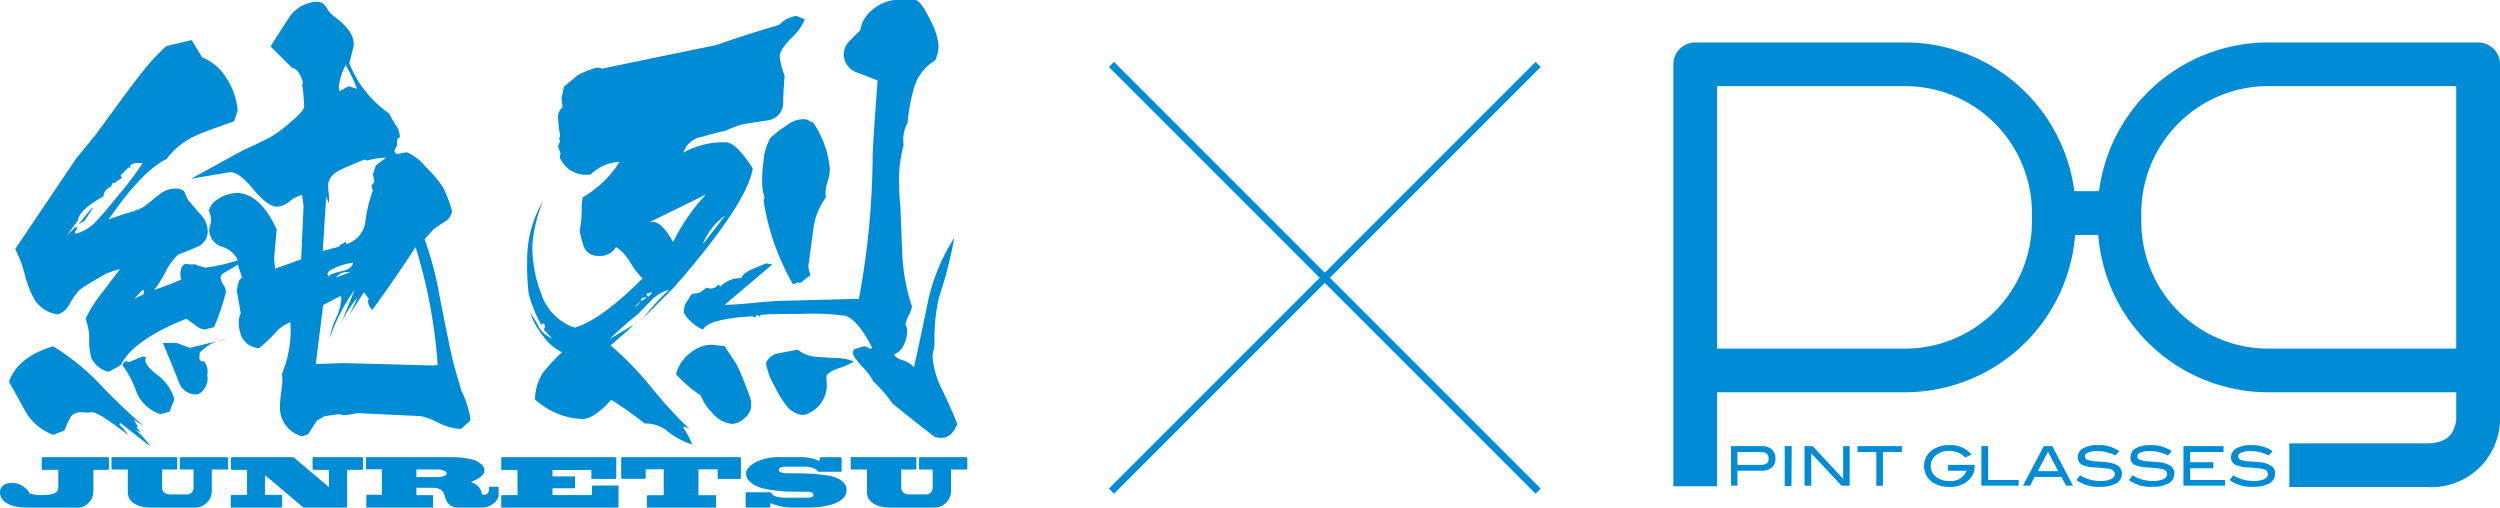
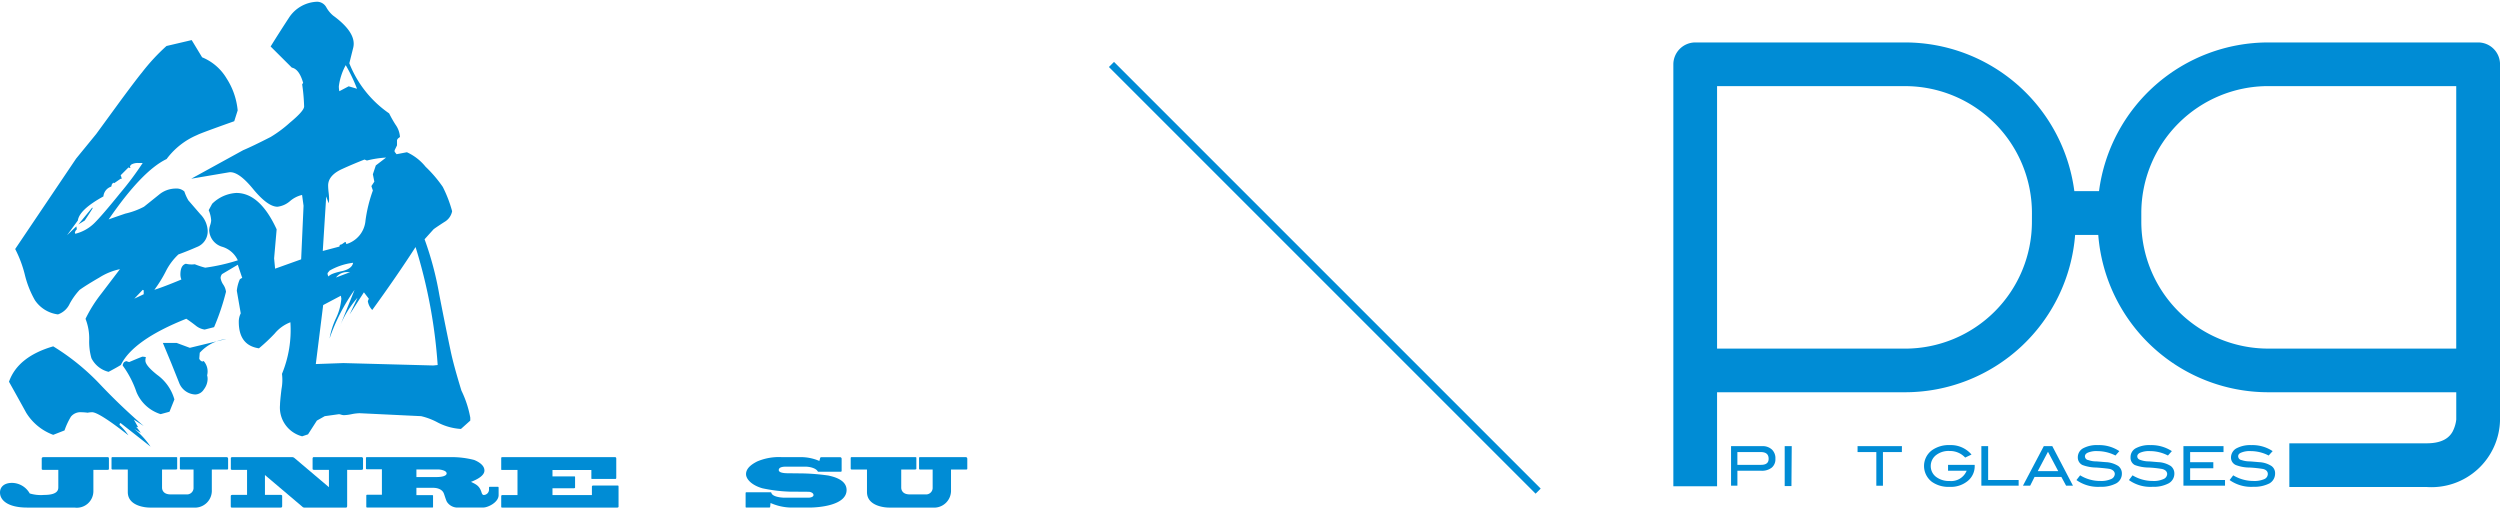
<svg xmlns="http://www.w3.org/2000/svg" width="207.853" height="42.201" viewBox="0 0 207.853 42.201">
  <defs>
    <style>.cls-1{fill:none;stroke:#008cd5;stroke-miterlimit:10;stroke-width:0.6px;}.cls-2{fill:#008cd5;}</style>
  </defs>
  <g id="レイヤー_2" data-name="レイヤー 2">
    <g id="レイヤー_1-2" data-name="レイヤー 1">
      <line class="cls-1" x1="92.408" y1="5.359" x2="127.883" y2="40.833" />
-       <line class="cls-1" x1="92.408" y1="40.833" x2="127.883" y2="5.359" />
      <path class="cls-2" d="M146.522,37.092a1.123,1.123,0,0,1,.8.286.993.993,0,0,1,.287.768.9.9,0,0,1-.294.725,1.3,1.3,0,0,1-.9.266h-1.965v1.244h-.528V37.092Zm-.1,1.555c.406,0,.624-.158.624-.5,0-.38-.218-.562-.662-.562h-1.936v1.063Z" />
      <path class="cls-2" d="M148.967,37.092l-.024,3.322h-.561V37.092Z" />
-       <path class="cls-2" d="M153.784,40.381h-.673l-2.522-2.689v2.689h-.558V37.092h.681l2.53,2.72v-2.72h.542Z" />
      <path class="cls-2" d="M158.124,37.584H156.55v2.8H156v-2.8h-1.56v-.492h3.688Z" />
      <path class="cls-2" d="M164.178,38.7a1.58,1.58,0,0,1-.58,1.29,2.206,2.206,0,0,1-1.507.488,2.385,2.385,0,0,1-1.472-.418,1.657,1.657,0,0,1-.652-1.314,1.624,1.624,0,0,1,.652-1.307,2.406,2.406,0,0,1,1.5-.433,2.248,2.248,0,0,1,1.795.786l-.527.251a1.716,1.716,0,0,0-1.3-.547,1.69,1.69,0,0,0-1.062.3,1.142,1.142,0,0,0-.5.946,1.119,1.119,0,0,0,.434.9,1.761,1.761,0,0,0,1.131.348,1.387,1.387,0,0,0,1.419-.851h-1.546v-.49h2.214Z" />
      <path class="cls-2" d="M167.833,40.381h-3.1V37.092h.564v2.814h2.535Z" />
      <path class="cls-2" d="M172.349,40.381h-.571l-.393-.727h-2.231l-.364.727h-.6l1.733-3.289h.707Zm-1.227-1.213-.851-1.608-.849,1.608Z" />
      <path class="cls-2" d="M175.884,37.872a3.367,3.367,0,0,0-1.494-.367,1.892,1.892,0,0,0-.786.121c-.17.07-.259.18-.259.309a.318.318,0,0,0,.286.317,1.892,1.892,0,0,0,.661.108c.448.033.755.065.909.07a2.149,2.149,0,0,1,.915.314.772.772,0,0,1,.3.628.915.915,0,0,1-.479.82,2.7,2.7,0,0,1-1.328.281,3.086,3.086,0,0,1-1.972-.56l.309-.394a3.152,3.152,0,0,0,1.673.469,2.007,2.007,0,0,0,.891-.155.482.482,0,0,0,.317-.419c0-.206-.156-.353-.4-.422-.156-.032-.537-.077-1.134-.121a3.346,3.346,0,0,1-1.153-.208.687.687,0,0,1-.388-.635.846.846,0,0,1,.432-.752,2.4,2.4,0,0,1,1.248-.269,3.016,3.016,0,0,1,1.771.5Z" />
      <path class="cls-2" d="M180.245,37.872a3.249,3.249,0,0,0-1.478-.367,1.917,1.917,0,0,0-.8.121c-.172.07-.271.18-.271.309,0,.155.1.269.293.317a2.009,2.009,0,0,0,.68.108c.441.033.743.065.892.07a2.164,2.164,0,0,1,.918.314.778.778,0,0,1,.3.628.915.915,0,0,1-.489.82,2.645,2.645,0,0,1-1.315.281,3.055,3.055,0,0,1-1.973-.56l.3-.394a3.224,3.224,0,0,0,1.676.469,1.935,1.935,0,0,0,.886-.155.476.476,0,0,0,.317-.419c0-.206-.146-.353-.415-.422a9.451,9.451,0,0,0-1.119-.121,3.335,3.335,0,0,1-1.156-.208.672.672,0,0,1-.354-.635.836.836,0,0,1,.419-.752,2.371,2.371,0,0,1,1.222-.269,3.12,3.12,0,0,1,1.793.5Z" />
      <path class="cls-2" d="M184.991,40.381h-3.458V37.092h3.333v.492h-2.775v.846h1.927v.5h-1.927v.975h2.9Z" />
      <path class="cls-2" d="M188.619,37.872a3.263,3.263,0,0,0-1.483-.367,1.832,1.832,0,0,0-.786.121c-.19.07-.266.18-.266.309a.324.324,0,0,0,.283.317,2.082,2.082,0,0,0,.678.108c.455.033.755.065.877.07a2.078,2.078,0,0,1,.932.314.729.729,0,0,1,.3.628.938.938,0,0,1-.472.82,2.775,2.775,0,0,1-1.34.281,3.1,3.1,0,0,1-1.97-.56l.3-.394a3.268,3.268,0,0,0,1.673.469,2.1,2.1,0,0,0,.915-.155.473.473,0,0,0,.29-.419c0-.206-.124-.353-.388-.422a10.252,10.252,0,0,0-1.134-.121,3.169,3.169,0,0,1-1.14-.208.673.673,0,0,1-.4-.635.878.878,0,0,1,.451-.752,2.453,2.453,0,0,1,1.241-.269,3.029,3.029,0,0,1,1.771.5Z" />
      <path class="cls-2" d="M206.022,3.529H188.581a14.193,14.193,0,0,0-14.066,12.363h-2.052A14.2,14.2,0,0,0,158.4,3.529H140.943a1.828,1.828,0,0,0-1.819,1.821V40.431h3.635V32.612H158.4a14.189,14.189,0,0,0,14.128-13.081h1.924a14.181,14.181,0,0,0,14.131,13.081h15.633v2.276a2.884,2.884,0,0,1-.306,1c-.228.405-.729.969-2.152.969H190.338V40.49h11.418a5.7,5.7,0,0,0,6.1-5.589V5.35A1.82,1.82,0,0,0,206.022,3.529Zm-37.086,14.9A10.55,10.55,0,0,1,158.4,28.985H142.759V7.161H158.4a10.553,10.553,0,0,1,10.538,10.556Zm35.278,10.554H188.581a10.555,10.555,0,0,1-10.55-10.554v-.714a10.558,10.558,0,0,1,10.55-10.556h15.633Z" />
      <path class="cls-2" d="M12.518,37.134l-2.493-1.962a.131.131,0,0,0-.082.123v.041a5.058,5.058,0,0,1,.736.858q-2.452-1.922-3.025-1.921a1.923,1.923,0,0,0-.368.041,4.528,4.528,0,0,0-.531-.041,1.019,1.019,0,0,0-.858.368,5.853,5.853,0,0,0-.532,1.144l-.94.368a4.443,4.443,0,0,1-2.248-1.839q-.695-1.267-1.43-2.575.735-2.085,3.678-2.943a19.042,19.042,0,0,1,3.883,3.147,49.191,49.191,0,0,0,3.638,3.474l-.818-.531.368.654a.237.237,0,0,0-.163-.041,3.714,3.714,0,0,1,.367.491l-.531-.327A6.679,6.679,0,0,1,12.518,37.134ZM39.1,34.723v.245l-.776.695a4.769,4.769,0,0,1-1.922-.532,5.6,5.6,0,0,0-1.389-.531L29.9,34.355a3.862,3.862,0,0,0-.674.081,3.749,3.749,0,0,1-.634.082.9.9,0,0,1-.225-.041.927.927,0,0,0-.184-.041L27,34.6l-.654.368-.736,1.144-.49.164a2.469,2.469,0,0,1-1.839-2.616q0-.286.122-1.308a4.067,4.067,0,0,0,.041-1.267,9.565,9.565,0,0,0,.7-4.291,3.156,3.156,0,0,0-1.308.939,14.538,14.538,0,0,1-1.308,1.227q-1.676-.246-1.675-2.207a1.531,1.531,0,0,1,.163-.7l-.327-1.88a3.147,3.147,0,0,1,.245-.94.509.509,0,0,1,.205-.123l-.368-1.1-1.308.777a.543.543,0,0,0-.123.327,1.37,1.37,0,0,0,.225.552,1.35,1.35,0,0,1,.225.592A19.513,19.513,0,0,1,17.8,27.2l-.784.2a1.519,1.519,0,0,1-.764-.347q-.392-.306-.763-.552-4.419,1.758-5.441,3.842-.327.206-1.021.572A2.168,2.168,0,0,1,7.6,29.777a5.018,5.018,0,0,1-.184-1.533,4.434,4.434,0,0,0-.306-1.737,11.432,11.432,0,0,1,1.307-2.084l1.554-2.044a5.153,5.153,0,0,0-1.717.7q-1.062.613-1.635,1.022A5.677,5.677,0,0,0,5.8,25.24a1.687,1.687,0,0,1-.981.9A2.716,2.716,0,0,1,2.9,24.954a8.132,8.132,0,0,1-.838-2.125,9.638,9.638,0,0,0-.8-2.125l5.068-7.521Q6.9,12.489,8,11.14l2-2.739q1.39-1.88,1.8-2.37a16.475,16.475,0,0,1,2.043-2.207l2.094-.491.866,1.431a4.239,4.239,0,0,1,2.037,1.757,5.93,5.93,0,0,1,.921,2.657l-.286.9Q16.6,11.1,16.4,11.222a6.149,6.149,0,0,0-2.548,2q-2.043.981-4.822,5.027-.042,0,1.389-.49a6.278,6.278,0,0,0,1.553-.572q.614-.491,1.247-1a2.193,2.193,0,0,1,1.41-.511.949.949,0,0,1,.7.246,3.778,3.778,0,0,0,.331.735q.494.573.99,1.145a2.1,2.1,0,0,1,.618,1.389,1.39,1.39,0,0,1-.908,1.349q-.742.327-1.525.613a4.986,4.986,0,0,0-1.062,1.431,10.607,10.607,0,0,1-.94,1.512q.775-.244,2.249-.858a1.068,1.068,0,0,1-.083-.409q0-.777.454-.9a2.01,2.01,0,0,0,.742.041,6.814,6.814,0,0,0,.867.286,15.924,15.924,0,0,0,2.71-.613,2.087,2.087,0,0,0-1.292-1.124,1.5,1.5,0,0,1-1.088-1.369,1.528,1.528,0,0,1,.082-.43,1.538,1.538,0,0,0,.083-.388,2.552,2.552,0,0,0-.206-.858l.289-.532a3.1,3.1,0,0,1,2.009-.9q1.962,0,3.352,3.025L22.79,21.48l.082.858,2.166-.776.2-4.455-.123-.9a2.35,2.35,0,0,0-1,.511,1.935,1.935,0,0,1-1.043.47q-.818,0-2.043-1.492t-2-1.369l-3.129.531,4.314-2.37q.777-.327,2.289-1.1A10.232,10.232,0,0,0,24.1,10.2q1.185-.981,1.185-1.349a15.227,15.227,0,0,0-.163-1.839l.082-.123q-.327-1.144-.94-1.267L22.5,3.865q.736-1.187,1.512-2.371A2.915,2.915,0,0,1,26.346.145a.881.881,0,0,1,.777.45,2.479,2.479,0,0,0,.572.7q1.962,1.43,1.676,2.656l-.327,1.308a9.087,9.087,0,0,0,3.31,4.169,9.916,9.916,0,0,0,.532.94,1.953,1.953,0,0,1,.367,1.022l-.163.123-.082.122v.45l-.2.409v.122l.163.205.859-.164a4.253,4.253,0,0,1,1.553,1.206,10.615,10.615,0,0,1,1.43,1.675,10.5,10.5,0,0,1,.777,2.024,1.313,1.313,0,0,1-.654.9q-.818.531-.9.613l-.736.817a26.97,26.97,0,0,1,1.226,4.619q.45,2.329.94,4.659.246,1.185.9,3.311A8.592,8.592,0,0,1,39.1,34.723ZM11.864,13.551H11.5a1.112,1.112,0,0,0-.572.123l-.082.081-.041.082.041.123a.236.236,0,0,1-.163-.041l-.654.654a.662.662,0,0,1,.081.286.051.051,0,0,1-.081,0l-.532.368-.04-.041-.123.082-.041.082-.041.163a.94.94,0,0,0-.654.817q-2,1.1-2.125,2l-.9,1.226.776-.736.041.246a.447.447,0,0,0-.163.286.115.115,0,0,0,.041.082,3.435,3.435,0,0,0,1.593-.9q.654-.652,2.126-2.472A26.231,26.231,0,0,0,11.864,13.551ZM7.7,17.27v.041c-.055.109-.272.45-.654,1.022l-.531.327,1.144-1.39Zm6.8,15.94-.409,1.022-.736.2A3.215,3.215,0,0,1,11.347,32.6,8.173,8.173,0,0,0,10.2,30.39a.5.5,0,0,1,.124-.286l.163-.082.247.082q1.068-.45,1.109-.45a1.227,1.227,0,0,1,.287.041.918.918,0,0,0-.041.286q0,.41.981,1.186A3.78,3.78,0,0,1,14.5,33.21Zm-2.552-8.746v-.327l-.082-.041-.7.736Zm6.866,3.719a3.575,3.575,0,0,0-2.207,1.145l-.041.49a.389.389,0,0,0,.164.2l.081.041.123-.041a1.3,1.3,0,0,1,.286,1.186,1.064,1.064,0,0,1,.041.327,1.446,1.446,0,0,1-.307.838.876.876,0,0,1-.715.429,1.5,1.5,0,0,1-1.349-.981l-.654-1.635L13.54,28.51h1.144l1.1.409Zm17.575,2.166a42.736,42.736,0,0,0-1.839-9.809q-1.554,2.412-3.6,5.232a1.346,1.346,0,0,1-.368-.736l.082-.2-.409-.532-1.185,1.84.654-1.39a8.3,8.3,0,0,0-1.512,2.493L29.479,24.1A15.88,15.88,0,0,0,27.4,28.142a6.729,6.729,0,0,1,.531-1.676,4.626,4.626,0,0,0,.45-1.634l-.041-.246-1.471.777-.613,4.905,2.289-.082,7.479.2ZM32.1,13.1a8.624,8.624,0,0,0-1.594.246l-.2-.082q-.94.367-1.839.777-1.186.531-1.186,1.389a5.612,5.612,0,0,0,.041.572,5.349,5.349,0,0,1,.041.573,1.712,1.712,0,0,1-.041.327l-.2-.573-.286,4.537,1.39-.368v-.081l.081-.082a.273.273,0,0,0,.164-.062c.054-.04.122-.088.2-.143h.082l.041.164a2.229,2.229,0,0,0,1.594-1.962,11.9,11.9,0,0,1,.613-2.493l-.123-.368.245-.368-.122-.613.245-.736Zm-2.738,8.747A5.209,5.209,0,0,0,27.4,22.5l-.163.2a.4.4,0,0,0,.081.286q.164-.244,1.145-.449Q29.276,22.339,29.357,21.848Zm-.245.777h-.2a1.123,1.123,0,0,0-.981.449ZM29.684,7.38a13.536,13.536,0,0,0-.94-1.962,4.955,4.955,0,0,0-.572,1.757,2.02,2.02,0,0,0,.041.409l.776-.409Z" />
-       <path class="cls-2" d="M66.913,1.612a4.372,4.372,0,0,1-1.124,1.553q-.96.981-.96,1.513a6.68,6.68,0,0,0,.409,1.635q-.123,1.43-.123,2.207A1.46,1.46,0,0,1,63.93,9.991q-1.064.163-2.085.327a7.822,7.822,0,0,0-1.471.531q-1.022.246-2.044.532a1.938,1.938,0,0,0-1.512,1.308,6.851,6.851,0,0,1,3.515-.859q.858,0,2.248,2.166-.41,2.862-6.54,9.891l-2.574,2.575a18.729,18.729,0,0,1,2.166-2.371,3.409,3.409,0,0,0-1.308.7q-.45.45-1.267,1.308-.858.654-2.371,2.085,1.187-.7,2-1.186-.163.206-1.921,1.717A26.959,26.959,0,0,1,54,32.021a37.914,37.914,0,0,0,3.31,3.637l-.367-.163h-.164a8.481,8.481,0,0,1,.777,1.471,6.784,6.784,0,0,1-2-1.063,2.856,2.856,0,0,0-1.962-.694,27.229,27.229,0,0,0-2.779-1.962Q49.379,34.84,48.4,34.841a6.258,6.258,0,0,1-3.924-1.635A4.39,4.39,0,0,1,45.129,31a17.368,17.368,0,0,1,1.594-1.717,4.09,4.09,0,0,1-1.553-1.328,6.47,6.47,0,0,1-1.074-1.9A5.5,5.5,0,0,1,44.8,27.2a2.361,2.361,0,0,0,1.1.94l-.694-.736.122-.245-.041-.164-.163-.122-.123.122a10.485,10.485,0,0,1-1.041-2.575,19.078,19.078,0,0,1-.131-2.779,9.5,9.5,0,0,1,1.336-4.945,11.6,11.6,0,0,0-.9,3.637,10.528,10.528,0,0,0,.736,4.087,4.4,4.4,0,0,0,2.779,2.821q2.208-.654,5.641-4.088a6.985,6.985,0,0,1-1-1.308,3.936,3.936,0,0,0-1.2-1.307,1.537,1.537,0,0,1-1.472.735,1.243,1.243,0,0,1-1.185-.7,8.358,8.358,0,0,1-.368-1.389,9.814,9.814,0,0,0,.164-2.085l.081-.694a8.7,8.7,0,0,0,3.066-2.943,3.618,3.618,0,0,0-2.412,1.062h-.2a2.349,2.349,0,0,1-2.371-1.471c.028-.082.055-.177.082-.286l-.2-.572.041-.2.081-.164.041-.122-.081-.123.081-.368A7.9,7.9,0,0,1,46.4,9.786a1.018,1.018,0,0,1,.368-.858l-.082-.776.2-.94q.573-.49,1.185-.981a7.079,7.079,0,0,1,1.595-.613l.408.081,8.91-1.839a5.228,5.228,0,0,0,.94-.245q1.595-.573,4.864-1.553a2.353,2.353,0,0,1,1.431-.736ZM53.262,25.032l-.449.449.041.041A1.938,1.938,0,0,0,53.262,25.032Zm.45-.368-.45.2.082.123a.731.731,0,0,0,.327-.2Zm.49-.327-.081-.041a1.473,1.473,0,0,1-.368.122V24.5a.457.457,0,0,0,.163.164l.205-.205Zm4.5-8.175-4.741,2.33a1.356,1.356,0,0,1,.327-.041q.736,0,1.676,1.676A16.034,16.034,0,0,1,58.7,16.162Zm3.76,17.207-.04.2a.363.363,0,0,1,.04.163,1.386,1.386,0,0,1-.551,1.022,1.622,1.622,0,0,1-1.043.49,2.4,2.4,0,0,1-1.594-.858,4.5,4.5,0,0,1-1.021-1.512,10.707,10.707,0,0,1-2.044-1.758,3.077,3.077,0,0,1,1.1-1.7,2.893,2.893,0,0,1,1.881-.756l1.062.123q.041.081.94,1.43a13.589,13.589,0,0,1,.7,1.594A13.118,13.118,0,0,1,62.458,33.369Zm17.126,1.889q-.45,1.145-1.308,1.145a1.413,1.413,0,0,1-.552-.082q-.184-.081-3.535-2.779A10.994,10.994,0,0,0,72.594,31.7a4.338,4.338,0,0,0-.9-1.206q-.775-.839-.776-1.165A.662.662,0,0,1,71,29.046l.777-.245h.2l.368.2.164-.082q-1.145-2.289-2.207-2.656a20.326,20.326,0,0,0-3.679-.164q-2.82,0-3.351.082l-.123.123-.041.041v-.082a1.185,1.185,0,0,0-.245-.082q-.04.041,0,.123l-.041.081-.163-.04-.123-.041a14.984,14.984,0,0,0-2.248.245q-1.553.285-1.839.858A3.706,3.706,0,0,1,56.9,26.1a.955.955,0,0,1-.041-.293,1.28,1.28,0,0,1,.225-.688q.225-.354.429-.681l.613-.082.654-.449a.507.507,0,0,0,.286.081.819.819,0,0,0,.368-.081.616.616,0,0,0,.245-.205l.082-.04.122.163a2.384,2.384,0,0,1,1.758-.7q.083-.367.858-.735.613-.246,1.185-.491l.532.082-3.965,3.359q.9,0,2.494-.167,1.756-.167,2.493-.168l6.171-.163a66.621,66.621,0,0,0,1.145-12.016q.041-1.145.408-6.131-.9-.368-1.8-.7A1.65,1.65,0,0,1,70.142,4.5a1.732,1.732,0,0,1,.491-1.1l.9-.9a2.605,2.605,0,0,1,.94-1.635A3.467,3.467,0,0,1,74.352,0h1.8q.49.2,1.186,1.655a5.793,5.793,0,0,1,.694,2.064,2.88,2.88,0,0,1-.286,1.308,3.917,3.917,0,0,0-1.757,2.289,15.475,15.475,0,0,0-.531,2.9,2.886,2.886,0,0,0-.327,1.839,10.968,10.968,0,0,0-.368,3.433c0,.273.013.641.041,1.1q.081.817.081,1.1.123,3.474.164,3.965a16.416,16.416,0,0,0,.776,3.854,2.939,2.939,0,0,1-.286.747,1.935,1.935,0,0,0-.245.7.7.7,0,0,0,.123.326v.164a2.382,2.382,0,0,1-.266,1.206,1.424,1.424,0,0,1-.8.8q.041.285.715.511a1.717,1.717,0,0,1,.92.592q.614-2.78,1.185-5.586a16.316,16.316,0,0,1,2.166-5.19,34.477,34.477,0,0,1-1.267,4.945A15.167,15.167,0,0,0,77.7,28.6a2.522,2.522,0,0,1-.081.511,2.535,2.535,0,0,0-.082.552,7.157,7.157,0,0,0,.817,2.779Q79.421,34.727,79.584,35.258ZM60.292,17.92a5.3,5.3,0,0,0-1.88,2.411ZM69,14.119a3.768,3.768,0,0,1-.184.96,3.781,3.781,0,0,0-.184.961,1.534,1.534,0,0,0,.041.368,5.566,5.566,0,0,0-1.063,2.738q-.2,1.512-.409,3.025l.164.735a4.592,4.592,0,0,0-.736.572l-.122.041-.164-.041-.408.164a19.987,19.987,0,0,1-2.453-6.989l.082-.245a3.988,3.988,0,0,1-.2-1.267,11.632,11.632,0,0,1,.122-1.8,4.479,4.479,0,0,1,.572-1.88,9.471,9.471,0,0,1,1.513-1.144,2.107,2.107,0,0,1,1.185-.409H67l.613.286A8.115,8.115,0,0,1,69,14.119Zm2,15.94a6.779,6.779,0,0,1-1.307.572q-.9.327-.981.654v.327a2.572,2.572,0,0,1-1.921,2.9,2.07,2.07,0,0,1-1.267-.613A8.167,8.167,0,0,1,64.4,32.1a5.346,5.346,0,0,1-.716-1.921,1.414,1.414,0,0,1,1.1-.817q.818-.164,1.553-.286a2.666,2.666,0,0,0,1.533.592q.879.061,1.716.1A4.075,4.075,0,0,1,71,30.059Z" />
      <path class="cls-2" d="M2.265,42.2C.666,42.2,0,41.6,0,40.948c0-.464.347-.8,1-.8a1.713,1.713,0,0,1,1.471.878,3.2,3.2,0,0,0,1.192.123c1.13,0,1.185-.414,1.185-.638V39.063H3.569c-.04,0-.1-.017-.1-.073v-.861c0-.084.056-.123.179-.123H8.961c.067,0,.095.056.095.123v.85c0,.056-.039.084-.112.084H7.764V40.8a1.379,1.379,0,0,1-1.572,1.4Z" />
      <path class="cls-2" d="M10.625,39.035H9.361a.079.079,0,0,1-.089-.089v-.862a.074.074,0,0,1,.067-.078h5.252c.1,0,.14.006.14.05v.929c0,.033-.079.05-.112.05H13.472v1.51c0,.163.09.56.705.56H15.6a.546.546,0,0,0,.492-.509V39.035H15.022a.07.07,0,0,1-.068-.072v-.907c0-.022.04-.05.079-.05h3.775c.1,0,.157.034.157.151v.806a.067.067,0,0,1-.073.072H17.611v1.689A1.406,1.406,0,0,1,16.09,42.2H12.437c-.307,0-1.812-.112-1.812-1.286Z" />
      <path class="cls-2" d="M24.3,38.006a.321.321,0,0,1,.173.067l2.875,2.433V39.063h-1.23c-.084,0-.129-.028-.129-.073v-.861c0-.067.039-.123.078-.123H30.06a.123.123,0,0,1,.123.14v.817c0,.072-.056.1-.129.1H28.863V42.05c0,.1-.028.151-.1.151H25.317a.225.225,0,0,1-.14-.039l-3.149-2.668v1.65H23.32c.067,0,.14.028.14.084v.85c0,.084-.045.123-.112.123H19.27c-.056,0-.084-.039-.084-.112v-.844c0-.045.028-.1.14-.1H20.54V39.063H19.287a.089.089,0,0,1-.095-.1V38.09c0-.056.056-.084.14-.084Z" />
      <path class="cls-2" d="M37.58,38.006a7.445,7.445,0,0,1,1.84.235c.347.14.856.425.856.878,0,.42-.57.733-1.118.945.442.213.721.336.889.912.039.106.089.179.179.179a.452.452,0,0,0,.431-.47v-.156c0-.034.022-.056.078-.056h.66c.039,0,.061.022.061.089v.6c0,.6-.878,1.035-1.286,1.035H37.949a1.047,1.047,0,0,1-.788-.47c-.084-.14-.207-.576-.263-.71-.179-.436-.738-.459-.867-.459h-1.41v.61h1.3c.05,0,.083.005.083.033v.963c0,.027-.033.033-.083.033H30.516c-.028,0-.062-.022-.062-.078v-.918a.071.071,0,0,1,.062-.067h1.236V39.013H30.51c-.05,0-.084-.011-.084-.084v-.845a.071.071,0,0,1,.062-.078Zm-2.959,1.029v.627h1.706c.364,0,.806-.079.806-.3,0-.263-.576-.33-.671-.33Z" />
      <path class="cls-2" d="M51.108,38.006c.1,0,.129.039.129.123v1.594c0,.056-.017.095-.073.095H49.24c-.039,0-.073,0-.073-.039v-.705H45.934v.532h1.8c.056,0,.078.011.078.056v.878c0,.045-.067.056-.134.056H45.934v.565h3.278v-.683a.1.1,0,0,1,.106-.112h2.047c.04,0,.062.028.062.107v1.65c0,.039-.022.078-.129.078H41.812c-.073,0-.14.006-.14-.062v-.883a.088.088,0,0,1,.084-.095h1.269V39.069H41.75c-.045,0-.078.011-.078-.056v-.957c0-.028.056-.05.14-.05Z" />
-       <path class="cls-2" d="M59.445,41.172c.051,0,.084.005.084.033v.963c0,.027-.033.033-.084.033h-5.6a.07.07,0,0,1-.061-.078v-.878c0-.028.028-.073.061-.073h1.337V39.018h-1.5v.75c0,.039-.045.039-.078.039H51.738c-.051,0-.09-.028-.09-.073v-1.65a.074.074,0,0,1,.067-.078H61.5c.062,0,.1.011.1.134v1.589c0,.039-.017.089-.067.089h-1.8c-.034,0-.062,0-.062-.067v-.733h-1.6v2.154Z" />
      <path class="cls-2" d="M68.191,38.073c.011-.045.062-.061.106-.061H69.83a.133.133,0,0,1,.145.117v1.024a.066.066,0,0,1-.072.067H68.051c-.022,0-.05,0-.061-.028-.185-.319-.794-.392-.974-.392H65.3c-.14,0-.553.017-.553.28,0,.28.671.268.894.268l1.069.012a17.458,17.458,0,0,1,2.176.179c.324.078,1.5.307,1.5,1.2,0,1.281-2.305,1.46-3.105,1.46H65.764a4.4,4.4,0,0,1-1.7-.38l-.033.324a.075.075,0,0,1-.084.056h-1.9c-.039,0-.056-.022-.056-.067V40.993a.063.063,0,0,1,.062-.067h2a.079.079,0,0,1,.084.061c.112.37,1.018.392,1.08.392h2.019c.062,0,.4-.034.4-.218,0-.213-.313-.274-.391-.274l-1.622-.012a12.712,12.712,0,0,1-2.238-.279c-.917-.263-1.359-.778-1.359-1.175,0-.559.61-.889.917-1.051a4.6,4.6,0,0,1,2.042-.364h1.538a3.878,3.878,0,0,1,1.6.319Z" />
      <path class="cls-2" d="M72.082,39.035H70.818a.079.079,0,0,1-.09-.089v-.862a.074.074,0,0,1,.067-.078h5.253c.095,0,.139.006.139.05v.929c0,.033-.078.05-.112.05H74.929v1.51c0,.163.089.56.7.56h1.42a.547.547,0,0,0,.493-.509V39.035H76.478a.069.069,0,0,1-.067-.072v-.907c0-.022.039-.05.078-.05h3.776c.1,0,.157.034.157.151v.806a.067.067,0,0,1-.073.072H79.068v1.689A1.406,1.406,0,0,1,77.547,42.2H73.894c-.308,0-1.812-.112-1.812-1.286Z" />
    </g>
  </g>
</svg>